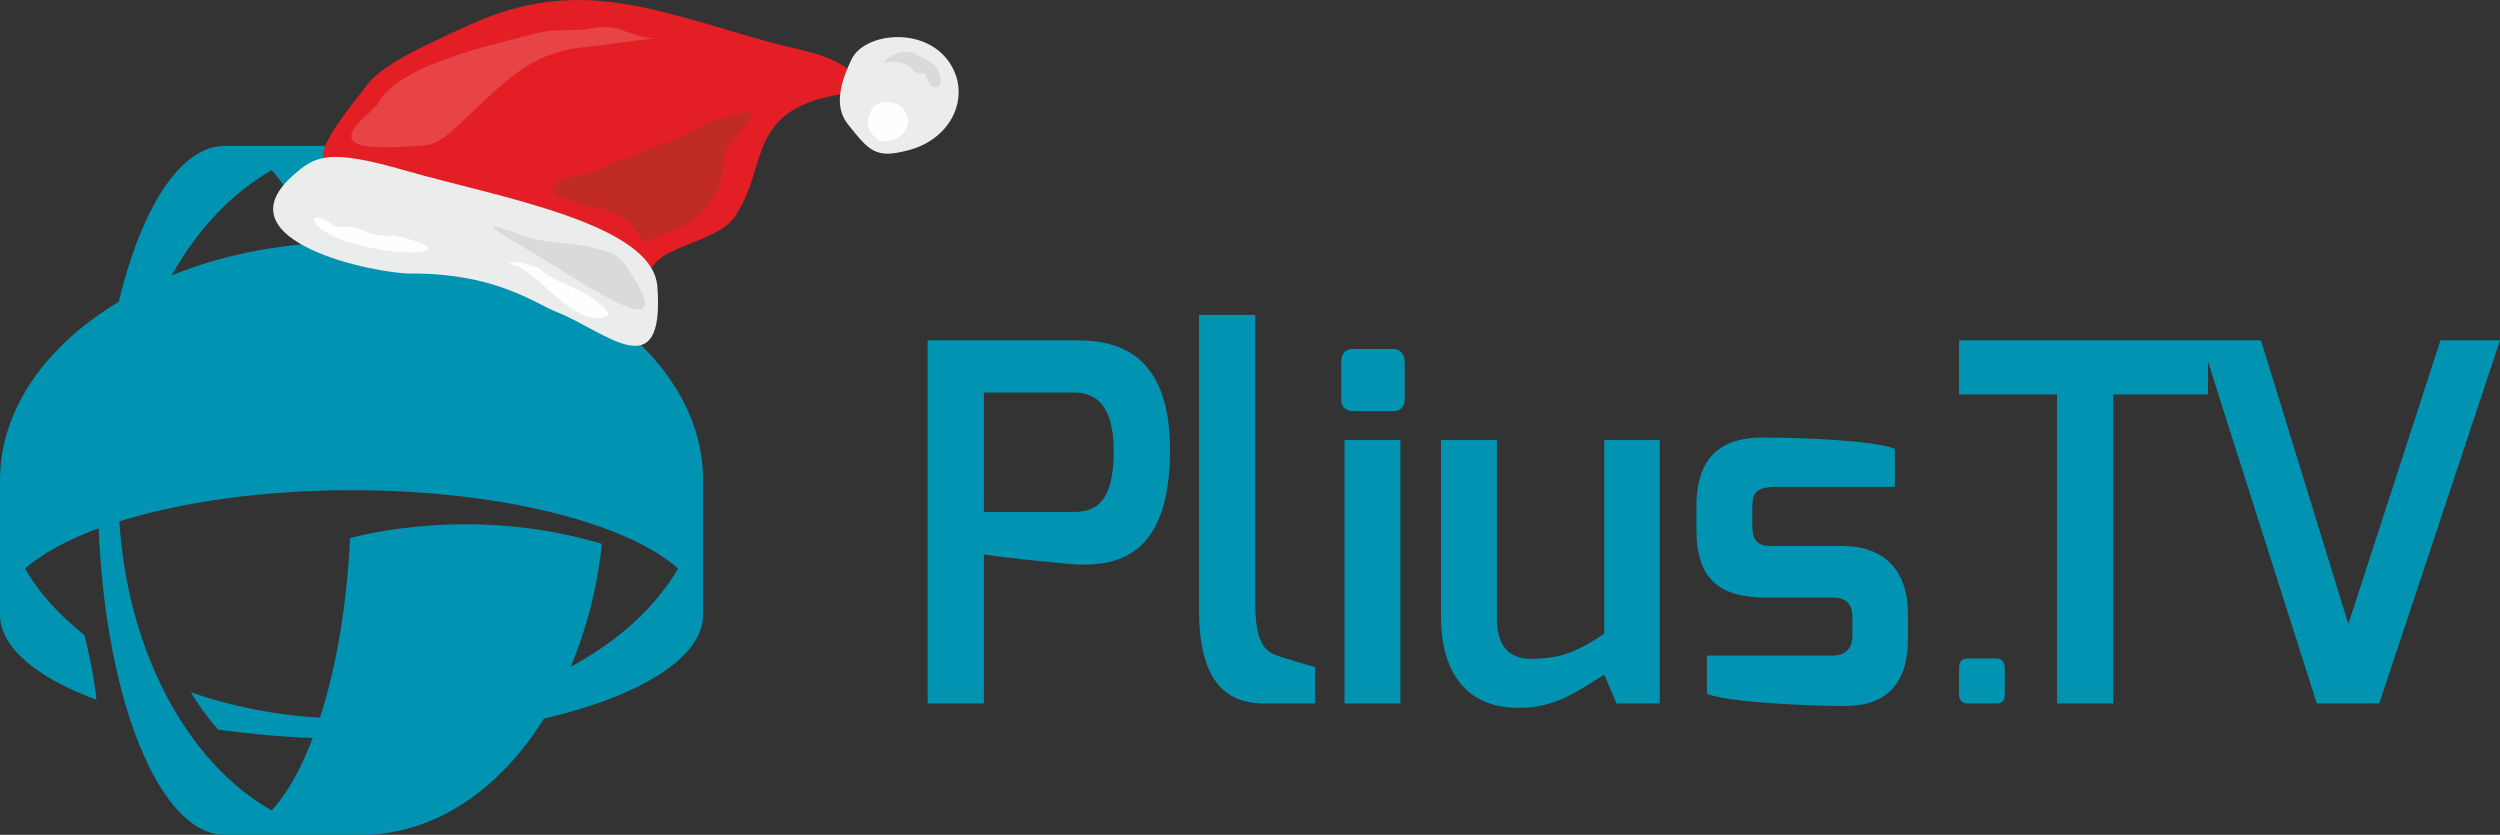
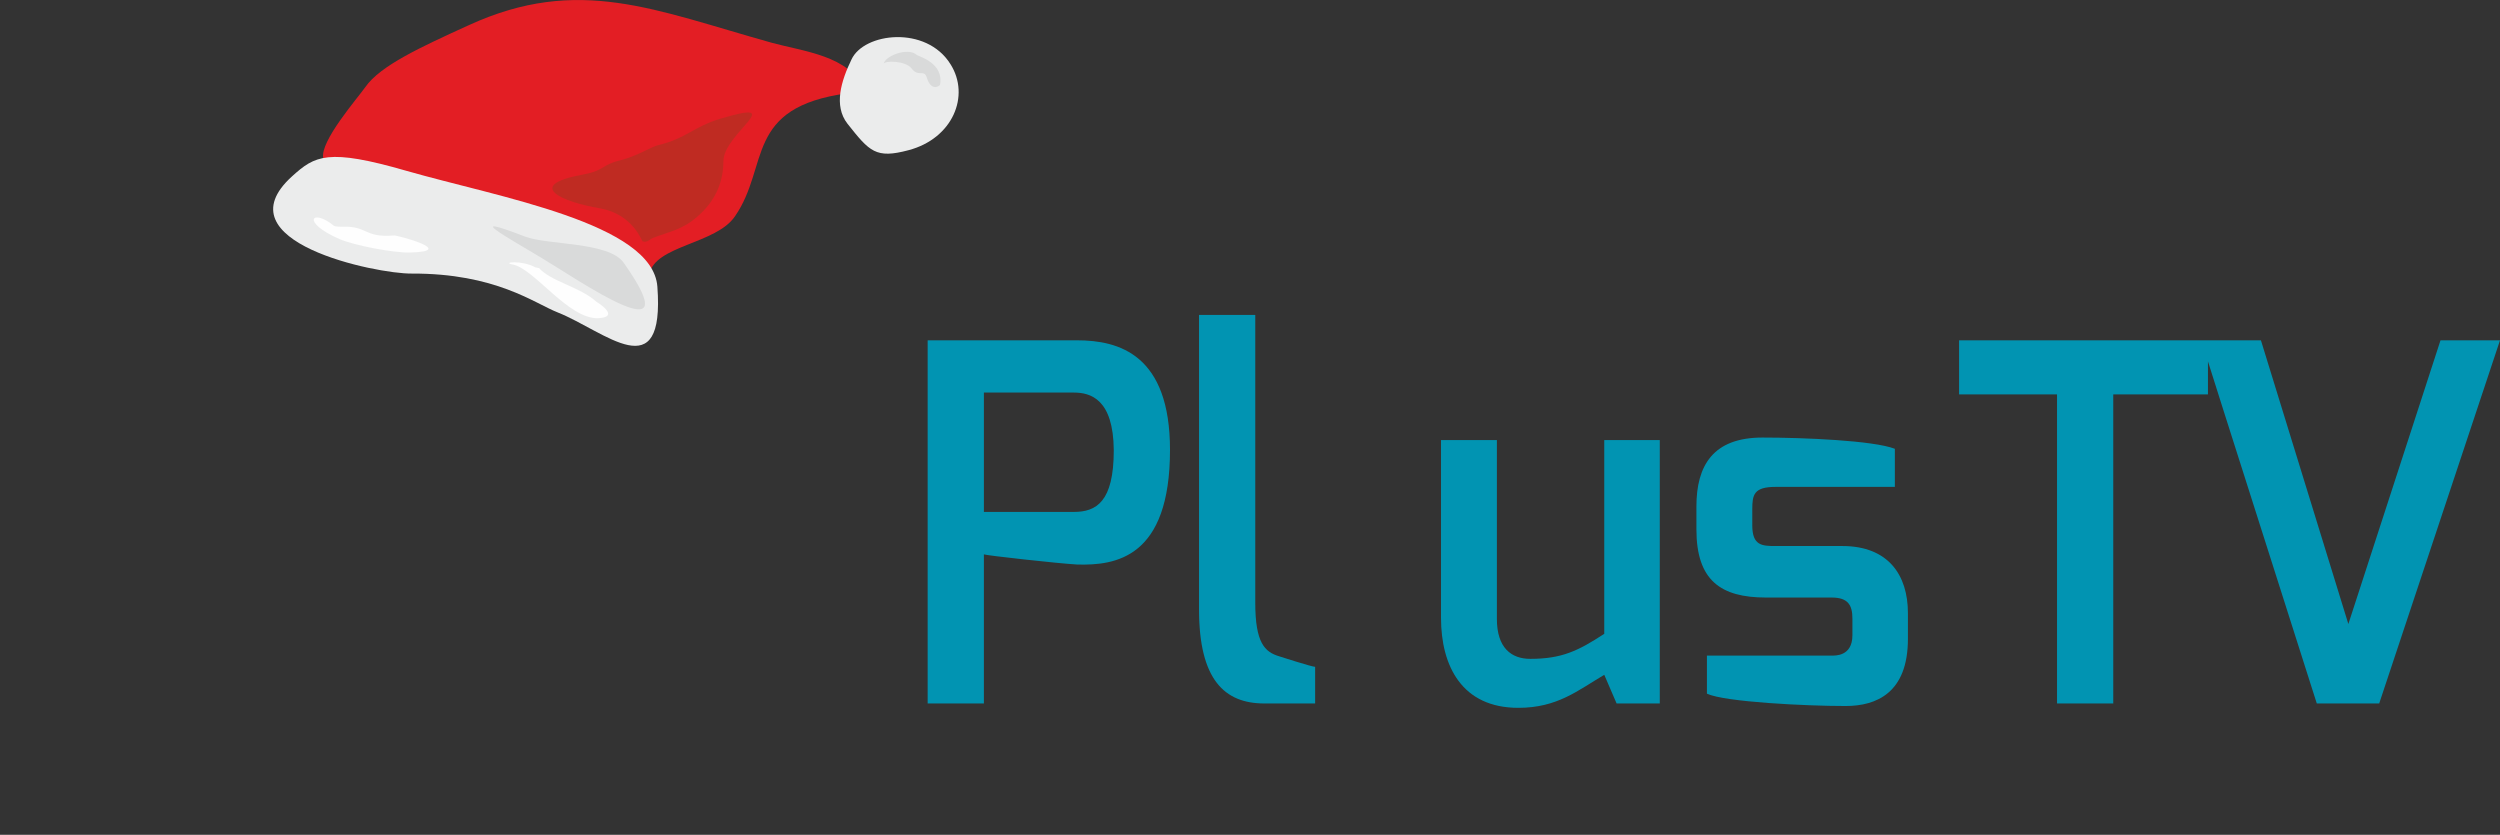
<svg xmlns="http://www.w3.org/2000/svg" xml:space="preserve" width="6.127cm" height="2.046cm" version="1.1" style="shape-rendering:geometricPrecision; text-rendering:geometricPrecision; image-rendering:optimizeQuality; fill-rule:evenodd; clip-rule:evenodd" viewBox="0 0 6891 2301">
  <rect x="0" y="0" width="6891" height="2301" fill="#333333" stroke="none" />
  <defs>
    <style type="text/css"> .fil6 {fill:#BF2B22} .fil4 {fill:#D9DADA} .fil1 {fill:#E31E24} .fil5 {fill:#E84448} .fil2 {fill:#EBECEC} .fil3 {fill:#FEFEFE} .fil0 {fill:#0194B2;fill-rule:nonzero} </style>
  </defs>
  <g id="Layer_x0020_1">
    <g id="_260888328">
      <g>
        <path class="fil0" d="M2960 1411c62,0 110,-28 110,-170 -1,-141 -64,-159 -110,-159l-248 0 0 329 248 0zm-403 -473l412 0c116,0 256,40 256,302 0,298 -150,319 -256,316 -53,-3 -251,-25 -257,-28l0 411 -155 0 0 -1001z" />
        <path class="fil0" d="M3305 868l155 0 0 793c0,111 26,136 66,148 0,0 90,29 99,29l0 101 -140 0c-110,0 -180,-66 -180,-259l0 -812 0 0z" />
-         <path class="fil0" d="M3706 1213l154 0 0 726 -154 0 0 -726zm1694 628c0,-16 7,-26 23,-26l81 0c14,0 22,12 22,26l0 75c0,15 -9,23 -22,23l-81 0c-14,0 -23,-9 -23,-23l0 -75zm-1703 -844c0,-21 10,-35 32,-35l112 0c20,0 31,16 31,35l0 105c0,20 -12,31 -31,31l-112 0c-19,0 -32,-12 -32,-31l0 -105z" />
        <path class="fil0" d="M3972 1213l154 0 0 493c0,80 40,110 92,110 87,0 132,-22 204,-69l0 -534 153 0 0 726 -119 0 -34 -79c-73,43 -129,91 -237,91 -155,0 -213,-115 -213,-248l0 -490 0 0z" />
        <path class="fil0" d="M4676 1396c0,-113 46,-190 182,-190 112,0 306,8 365,31l0 105 -329 0c-60,0 -64,22 -64,62l0 44c0,56 27,57 64,57l184 0c127,0 181,80 181,185l0 71c0,149 -87,185 -172,185 -109,0 -333,-11 -382,-34l0 -105 344 0c8,0 57,3 57,-56l0 -46c0,-37 -12,-58 -57,-58l-181 0c-125,0 -192,-47 -192,-188l0 -63 0 0z" />
-         <path class="fil0" d="M1573 1838c43,-102 73,-216 86,-339 -360,-108 -673,-21 -694,-16 -9,189 -39,360 -83,495 -127,-7 -248,-32 -356,-70 21,35 46,70 75,103 81,11 170,20 261,23 -32,85 -70,153 -113,200 -230,-130 -397,-434 -420,-797 170,-53 394,-86 640,-86 408,0 758,90 900,216 -62,107 -165,200 -296,271l0 0zm-604 -1171c-181,0 -351,33 -496,92 72,-128 167,-228 276,-290 34,38 66,90 94,153 32,0 68,1 105,2 221,7 423,64 583,154 -122,-229 -316,-376 -534,-376l-377 0c-123,0 -230,171 -293,430 -200,120 -327,296 -327,492l0 370c0,91 102,174 266,235 -7,-65 -20,-125 -33,-178 -69,-55 -125,-116 -164,-184 47,-41 116,-79 203,-111 19,475 168,845 348,845l377 0c200,0 380,-124 502,-320 264,-62 439,-167 439,-287l0 -370c0,-363 -434,-657 -969,-657z" />
        <polygon class="fil0" points="6727,938 6473,1720 6232,938 5400,938 5400,1087 5670,1087 5670,1939 5825,1939 5825,1087 6086,1087 6086,996 6130,1135 6386,1939 6558,1939 6891,938 " />
      </g>
      <g>
        <path class="fil1" d="M891 436c-10,-46 95,-166 116,-196 41,-59 152,-110 286,-171 302,-138 512,-41 835,49 83,23 218,36 250,128 8,20 21,2 -42,11 -286,39 -214,200 -310,339 -52,77 -220,80 -236,159 -13,61 -304,-58 -352,-71 -43,-12 -70,-76 -216,-82 -53,-2 -298,-46 -321,-117 -8,-26 -6,-27 -10,-49z" />
        <path class="fil2" d="M2347 164c34,-74 206,-95 273,13 55,87 6,205 -116,237 -90,24 -107,4 -168,-73 -39,-50 -17,-119 11,-177z" />
-         <path class="fil3" d="M2402 303c12,-26 70,-33 93,4 19,29 2,70 -39,80 -31,8 -37,2 -57,-25 -13,-16 -6,-40 3,-59z" />
        <path class="fil4" d="M2436 176c1,-20 66,-48 92,-24 4,3 75,22 63,82 0,1 -24,22 -37,-22 -7,-21 -23,1 -41,-23 -17,-23 -77,-22 -77,-13z" />
        <path class="fil2" d="M1537 861c-64,-25 -170,-108 -403,-107 -95,1 -529,-87 -329,-268 63,-57 98,-78 316,-15 254,73 678,144 691,319 21,283 -144,123 -275,71z" />
        <path class="fil4" d="M1719 724c-41,-58 -209,-48 -272,-72 -176,-68 -49,2 41,56 106,63 419,282 231,16z" />
        <path class="fil3" d="M943 625c71,-3 60,31 143,24 8,-1 178,44 43,47 -44,1 -151,-19 -193,-37 -108,-47 -76,-86 -16,-37 4,3 19,3 23,3z" />
        <path class="fil3" d="M1486 739c33,37 113,52 157,92 0,0 70,42 7,46 -83,4 -177,-137 -237,-148 -32,-6 25,-13 63,8l10 2z" />
-         <path class="fil5" d="M1804 107c-89,-10 -90,-47 -190,-26 -17,4 -84,-3 -137,11 -115,31 -380,85 -436,194 -14,27 -182,129 46,119 102,-4 106,5 181,-64 107,-98 186,-198 343,-211 30,-2 177,-25 193,-23z" />
        <path class="fil6" d="M1799 656c47,-18 82,-23 122,-58 47,-40 73,-91 73,-154 0,-76 183,-174 -8,-117 -74,22 -95,55 -172,73 -18,4 -57,30 -105,42 -51,12 -42,28 -102,39 -164,30 -56,76 46,93 92,16 116,91 118,91 12,5 21,-6 28,-9z" />
      </g>
    </g>
  </g>
</svg>